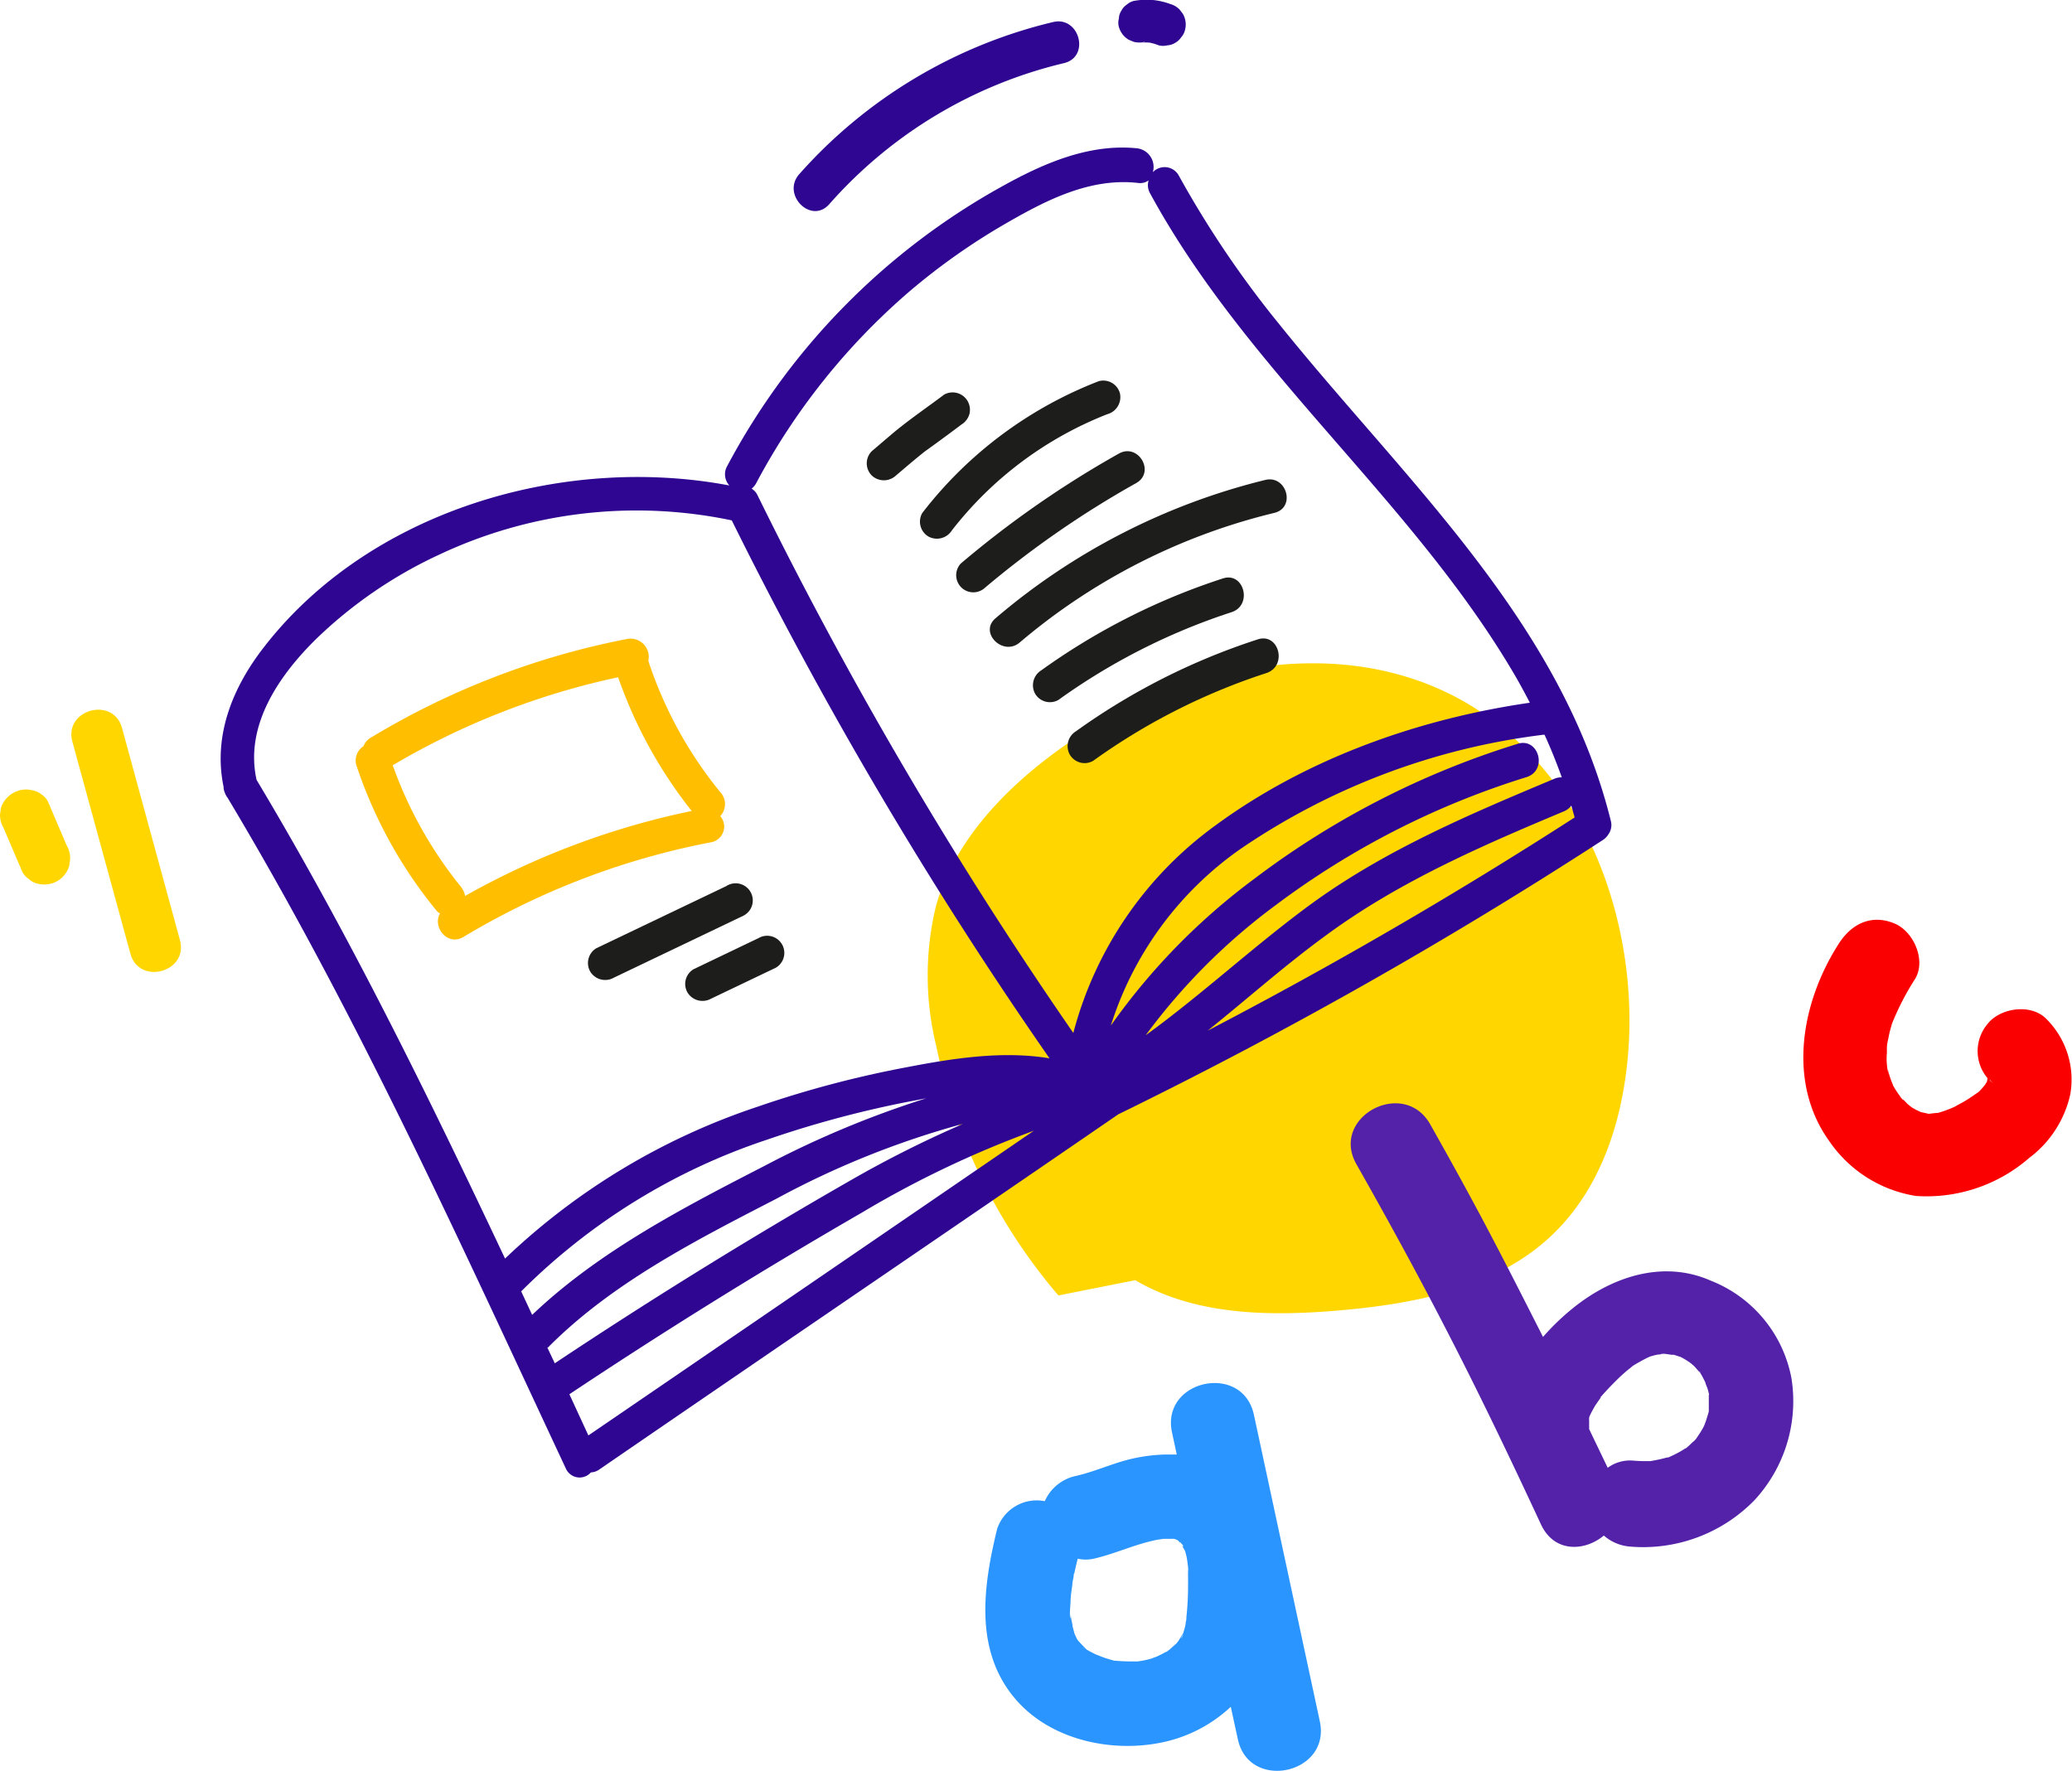
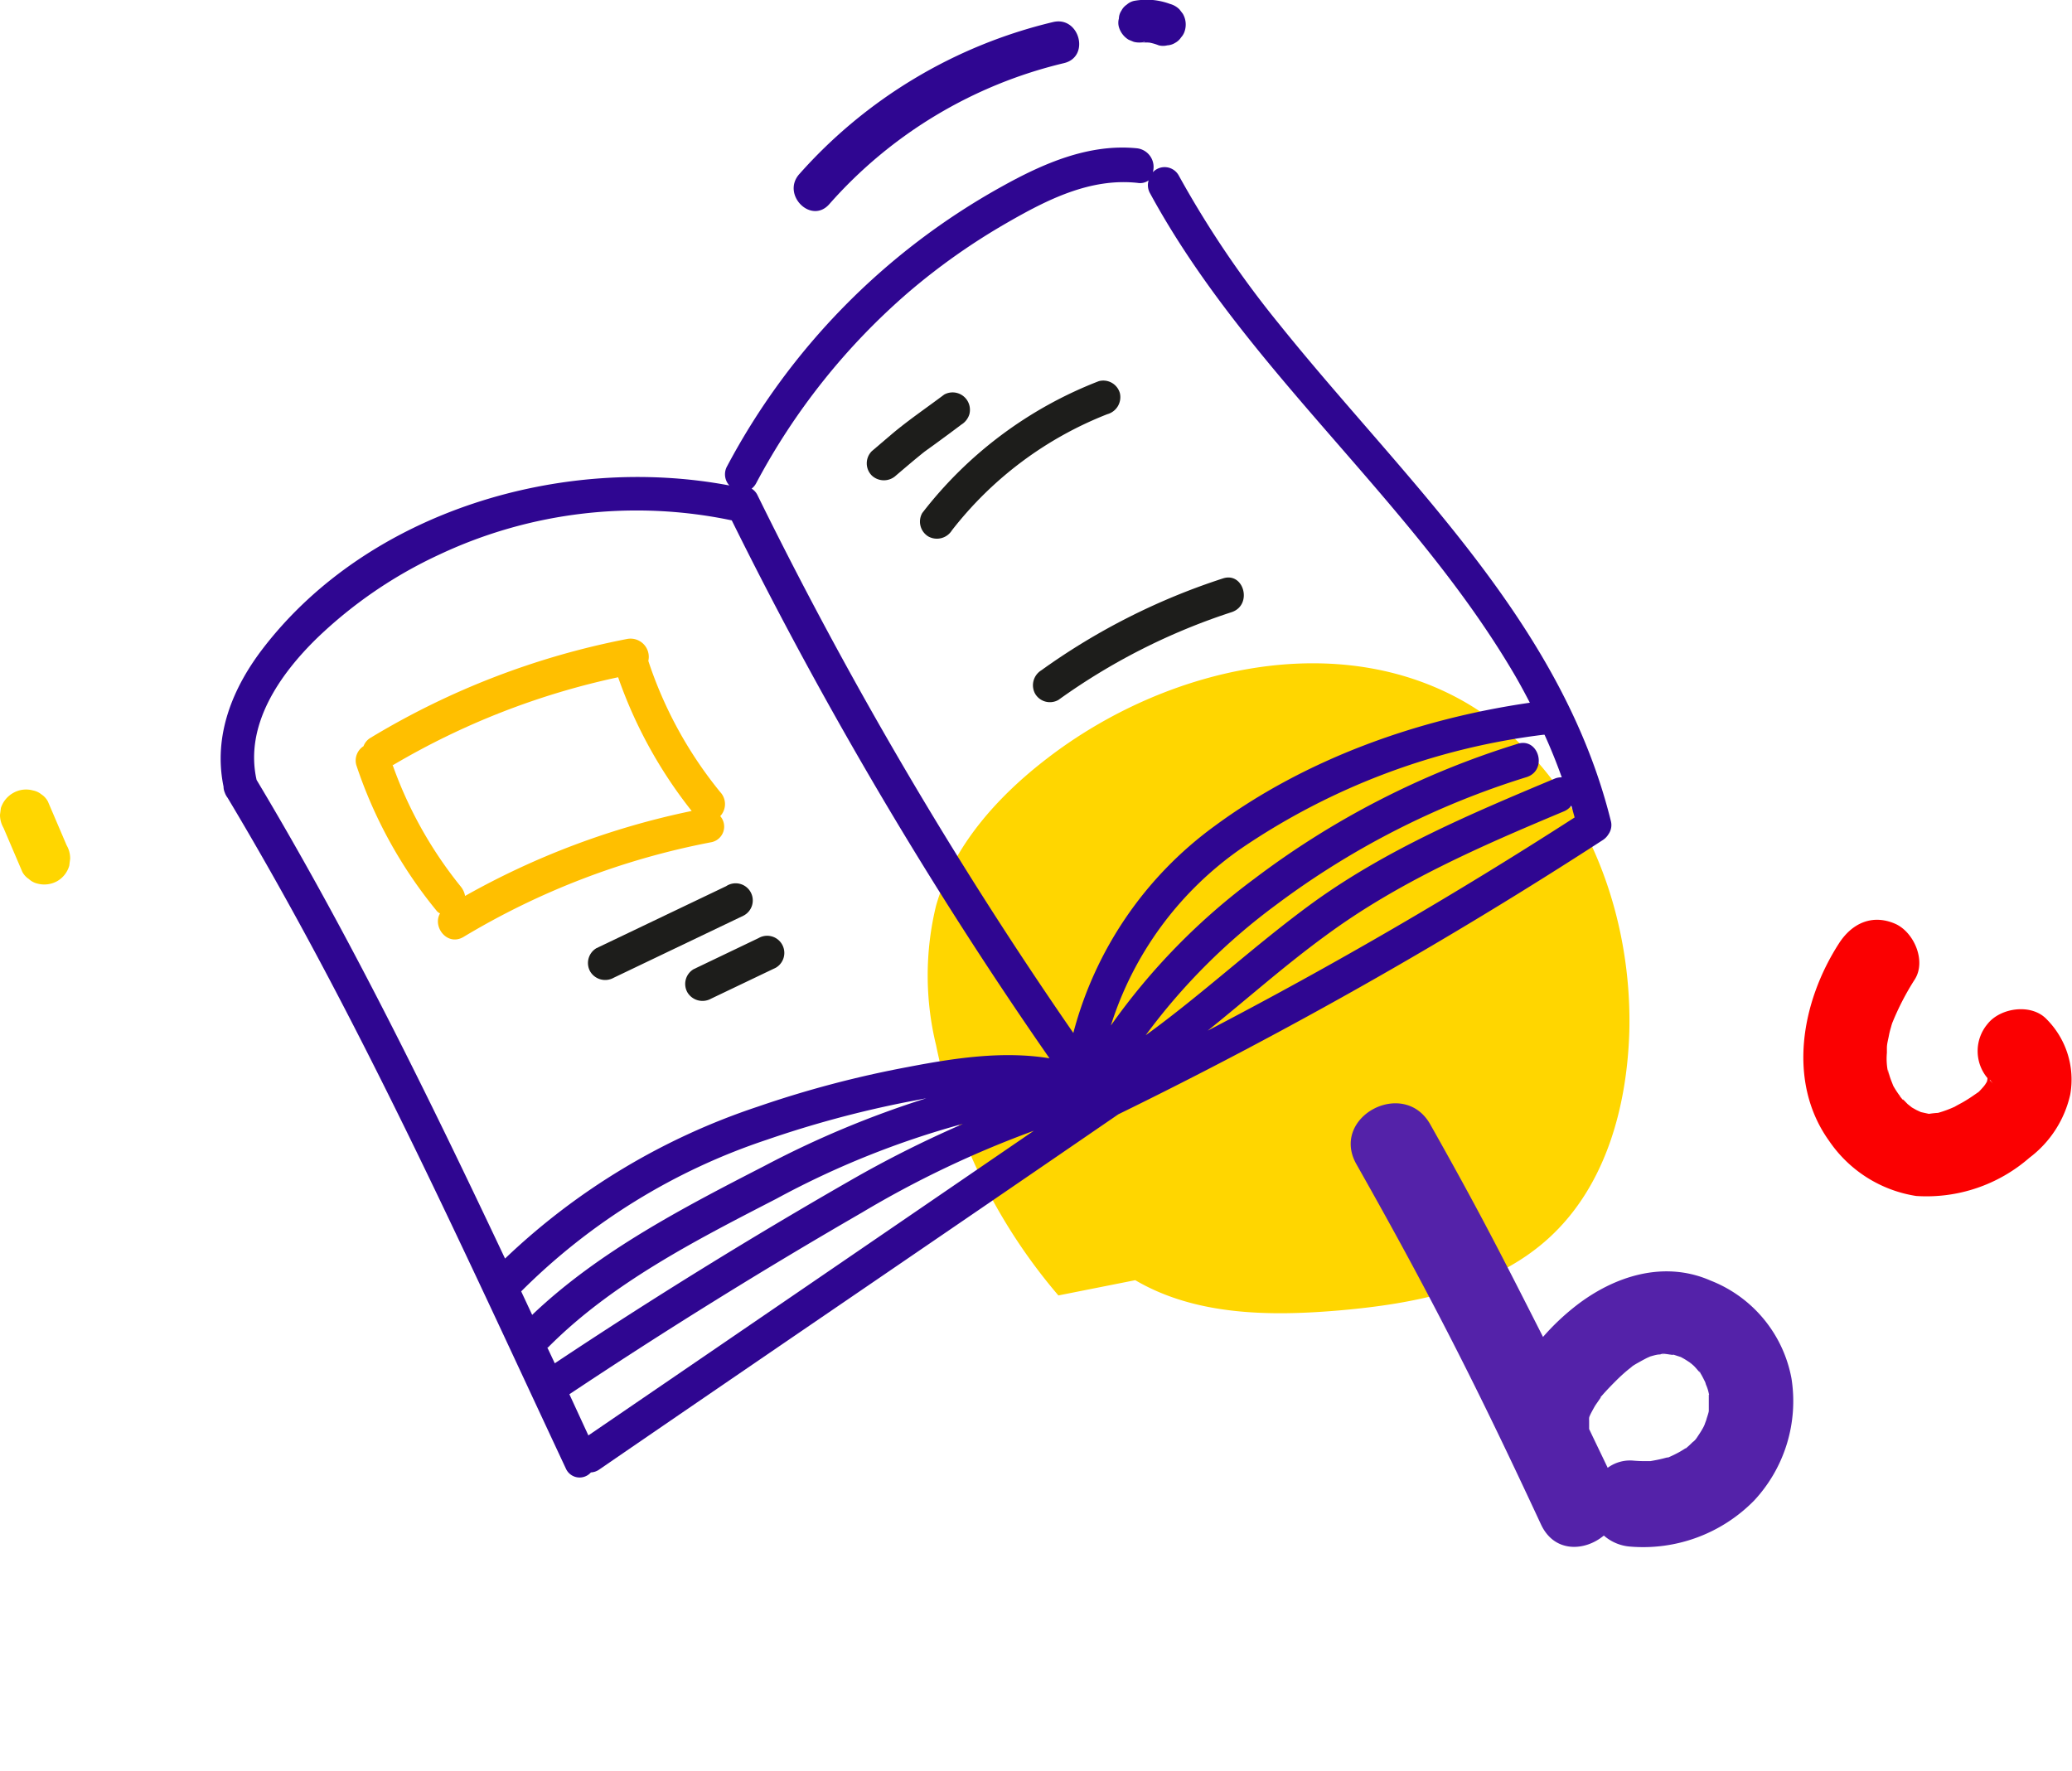
<svg xmlns="http://www.w3.org/2000/svg" viewBox="0 0 188.72 161.3">
  <defs>
    <style>.cls-1{fill:#ffd600;}.cls-2{fill:#2a95ff;}.cls-3{fill:#5422a9;}.cls-4{fill:#fb0001;}.cls-5{fill:#2f0691;}.cls-6{fill:#1d1d1b;}.cls-7{fill:#ffbf00;}</style>
  </defs>
  <title>Web 1200x800</title>
  <g id="textos">
    <path class="cls-1" d="M85.26,82.49a26.82,26.82,0,0,0,0,12.72A50.64,50.64,0,0,0,96.4,118l7-1.39c5.5,3.23,12.27,3.3,18.63,2.75,6.87-.6,14.1-2,19.16-6.7s7-11.83,7.21-18.69c.3-11.67-4.73-24-14.82-29.93-11.75-6.86-27.35-3.29-38.15,5C90.92,72.49,86.83,77,85.26,82.49Z" />
-     <path class="cls-2" d="M106.75,130.49l.43,2c-.32,0-.64,0-1,0a15.25,15.25,0,0,0-4.14.67c-1.39.43-2.75,1-4.17,1.31a4,4,0,0,0-2.71,2.27,3.8,3.8,0,0,0-4.34,2.53c-1.27,5.21-2.12,11.09,1.68,15.51,3.11,3.62,8.46,4.84,13,4a13,13,0,0,0,6.6-3.31l.64,2.93c1,4.81,8.51,3.2,7.47-1.61l-6-27.91C113.18,124.07,105.71,125.68,106.75,130.49Zm.08,9.62-.16,0S106.75,140.09,106.83,140.11Zm-9.09,8.83,0-.19C97.73,148.84,97.76,148.93,97.74,148.94Zm-.06-.22c-.2-.38-.09-.19,0,0Zm.88,1.3.2.19A.61.61,0,0,1,98.56,150Zm9-.79.2-.36A.85.85,0,0,1,107.58,149.23Zm.65-6.19a1.11,1.11,0,0,1,0,.19h0a3,3,0,0,0,0,.33l0-.13c0,.36,0,.72,0,1.08a25.71,25.71,0,0,1-.15,2.77c0,.11,0,.31-.06.47s0,0,0,.05c0,.19-.13.64-.25,1l-.11.17c-.09.13-.16.26-.24.39s-.15.21-.22.31h0l-.67.6.08,0-.1,0-.07.07c-.15.12-.21.14-.23.13-.27.15-.54.29-.82.42l-.41.15H105a9.05,9.05,0,0,1-1,.24l-.39.06c-.65,0-1.28,0-1.93-.06l.06,0a.44.44,0,0,0-.13,0h0a.76.76,0,0,1-.26-.05h0c-.3-.08-.6-.17-.9-.28s-.41-.17-.63-.24h0c-.16-.09-.58-.28-.87-.47l-.16-.17c-.2-.2-.38-.39-.57-.6l-.07-.08c-.12-.21-.27-.56-.29-.6l0,0c-.06-.24-.16-.62-.17-.64,0-.19-.07-.39-.1-.58s-.06-.39-.08-.59l0,.43c-.14-.07,0-1.37,0-1.53,0-.51.09-1,.16-1.54,0-.24.08-.48.11-.71s0-.22.07-.32c.09-.45.2-.89.31-1.33a3.43,3.43,0,0,0,1.46,0c2-.46,3.82-1.35,5.81-1.73l.53-.08c.34,0,.67,0,1,0h0l.25.1.11.07,0,0,.2.22s0-.07,0-.13a.94.94,0,0,0,.06.15l.08.08c.18.18.12.25,0,.13l.28.49.13.49A11.64,11.64,0,0,1,108.23,143Z" />
    <path class="cls-3" d="M143.54,118.94a21.57,21.57,0,0,0-3,2.84c-4-7.89-5.93-11.66-10.27-19.36-2.41-4.28-9.15-.67-6.73,3.62,6.79,12,11,20.31,16.82,32.83,1.22,2.6,4,2.44,5.72,1a4.09,4.09,0,0,0,2.32,1,14.16,14.16,0,0,0,11.38-4.2,13.28,13.28,0,0,0,3.39-11.11,11.9,11.9,0,0,0-7.36-8.91C151.54,114.77,147,116.25,143.54,118.94Zm11.21,5.93s.09.09.15.19A.83.83,0,0,1,154.75,124.87Zm-.75-.66-.07-.07S154,124.18,154,124.21Zm.18.13Zm-2.68-1-.27,0A.52.52,0,0,1,151.5,123.37Zm.19,9.52Zm2.95-2s0,0,0,0Zm1-3.82a.45.45,0,0,0,0,.08v.11c0,.31,0,.62,0,.92,0,.12,0,.24,0,.36s-.13.5-.21.75c0,.06-.09.26-.15.44s-.19.41-.24.49c-.15.27-.32.51-.49.77s-.34.37-.38.4l-.32.31-.3.26-.05,0c-.16.11-.33.21-.5.31a11.53,11.53,0,0,1-1.06.52l-.1,0-.35.09c-.38.1-.77.17-1.16.24h0l-.3,0a12,12,0,0,1-1.34-.05,3.43,3.43,0,0,0-2.26.66c-.56-1.18-1.13-2.35-1.69-3.53v0c0-.27,0-.54,0-.81a.81.81,0,0,1,0-.19c0-.1.06-.2.1-.3s.41-.78.48-.88.31-.45.47-.68l0-.06.12-.13c.48-.55,1-1.08,1.51-1.58.28-.27.56-.52.85-.76.12-.1.25-.19.37-.3s.52-.33.79-.48.37-.2.56-.3l.31-.14h0c.21-.06.41-.12.62-.16s.31,0,.46-.09l.11,0a5.53,5.53,0,0,1,.57.07c.09,0,.31.07.39,0h-.07l.71.23.22.12c.23.13.44.27.65.41l.27.23c.23.21.41.47.63.68l0,0,.07.12c.14.23.25.47.37.7v0a2.15,2.15,0,0,1,.08.25C155.57,126.55,155.61,126.8,155.67,127.06Z" />
    <path class="cls-4" d="M186.41,92.84c-1.38-1.46-4.22-1.06-5.39.44a3.83,3.83,0,0,0,0,4.92v.07a2,2,0,0,1-.05.26c-.18.32-.47.64-.05.13a7.56,7.56,0,0,1-.7.8l-.32.22c-.34.24-.69.47-1.05.68-.11.07-.71.38-.79.44a10.54,10.54,0,0,1-1.54.57,8,8,0,0,0-.83.09h0l-.73-.16-.41-.19-.41-.23h0l-.39-.31s-.27-.28-.45-.46c.08.12.08.17-.18-.16a.2.2,0,0,0-.09-.06h.06l0,0a8,8,0,0,1-.56-.83,1.62,1.62,0,0,1-.1-.18v0c-.09-.24-.19-.47-.27-.71s-.1-.32-.14-.48c-.1-.39-.09-.32,0,.21a5.91,5.91,0,0,1-.16-2v-.12c0-.1,0-.21,0-.31,0-.38.11-.75.18-1.12s.13-.56.21-.84a2.76,2.76,0,0,1,.08-.27,1.16,1.16,0,0,1,.06-.16,24,24,0,0,1,2-3.85c1.09-1.69-.07-4.36-1.81-5.1-2.1-.89-3.93,0-5.09,1.81-3.42,5.31-4.76,12.61-.88,18a11.77,11.77,0,0,0,7.92,5,14.24,14.24,0,0,0,10.31-3.48,9.91,9.91,0,0,0,3.72-5.76A7.79,7.79,0,0,0,186.41,92.84Zm-5.27,5.48a0,0,0,0,0,0,0v0l0,0h0v0Zm0,0v0l0,.05v0Zm0,.09h0s0,0,0,0Zm.1,0,0-.07a3.47,3.47,0,0,0,.3.37Zm-.05-.09h0l0-.06A.19.19,0,0,1,181.14,98.28Z" />
-     <path class="cls-1" d="M6.59,67.55l5.29,19.33c.79,2.9,5.31,1.67,4.51-1.25L11.11,66.3c-.8-2.9-5.31-1.67-4.52,1.25Z" />
    <path class="cls-1" d="M.32,75.41l1.71,4a1.74,1.74,0,0,0,.6.66,1.72,1.72,0,0,0,.8.42,2.41,2.41,0,0,0,1.8-.24,2.37,2.37,0,0,0,1.08-1.4l.08-.62A2.35,2.35,0,0,0,6.07,77L4.36,73a1.79,1.79,0,0,0-.6-.65A1.72,1.72,0,0,0,3,72a2.36,2.36,0,0,0-1.8.23A2.43,2.43,0,0,0,.08,73.6L0,74.22a2.36,2.36,0,0,0,.32,1.19Z" />
    <path class="cls-5" d="M146.71,74.75c-4.52-18.23-18.84-31.08-30.18-45.2A91.5,91.5,0,0,1,107.37,16a1.47,1.47,0,0,0-2.37-.31,1.71,1.71,0,0,0-1.42-2.18C99.17,13.06,95,14.9,91.23,17a62.75,62.75,0,0,0-25,25.46,1.5,1.5,0,0,0,.2,1.76C51.25,41.35,33.61,46.54,24,59c-2.81,3.63-4.6,8-3.64,12.65a1.45,1.45,0,0,0,.12.56,1.67,1.67,0,0,0,.25.46c11.76,19.62,21.13,40.41,30.81,61.1a1.37,1.37,0,0,0,2.28.35,1.44,1.44,0,0,0,.77-.27c15.74-10.81,31.53-21.54,47.27-32.35h0A420.55,420.55,0,0,0,146,76.51a1.64,1.64,0,0,0,.5-.52A1.45,1.45,0,0,0,146.71,74.75ZM47.47,117.63a57.1,57.1,0,0,1,22.37-13.81,96,96,0,0,1,12.7-3.43l1.83-.35a88.66,88.66,0,0,0-14.74,6.16C62.24,110,54.52,114,48.47,119.77Zm3.06,6.55-.68-1.44.06,0c5.83-5.88,13.5-9.78,20.79-13.54a79.47,79.47,0,0,1,17-6.83l-.21.1a101.79,101.79,0,0,0-10.06,5.07Q63.72,115.4,50.53,124.18Zm3.06,6.57L51.86,127q13.06-8.7,26.65-16.55A92.34,92.34,0,0,1,94.16,103Q73.88,116.89,53.59,130.75ZM82.65,97.2A95.78,95.78,0,0,0,69,100.81a61.31,61.31,0,0,0-23,13.83c-7-14.82-14.19-29.51-22.63-43.6-1.12-5,2.12-9.61,5.5-12.91A40.76,40.76,0,0,1,40.05,50.5a42.18,42.18,0,0,1,26.6-3.1,384.8,384.8,0,0,0,28.94,49C91.32,95.7,86.86,96.39,82.65,97.2ZM69,45.12a1.42,1.42,0,0,0-.54-.61,1.55,1.55,0,0,0,.42-.51A60.32,60.32,0,0,1,82.76,26.61a59,59,0,0,1,9-6.34c3.63-2.09,7.56-4.08,11.86-3.61a1.33,1.33,0,0,0,1-.23,1.48,1.48,0,0,0,.13,1.18c8.86,16.29,23.94,28,33.25,43.94.47.81.91,1.63,1.34,2.46-10.2,1.48-20.42,5.11-28.75,11.26A34,34,0,0,0,97.76,94.09,383.75,383.75,0,0,1,69,45.12Zm69.24,22.63a77.58,77.58,0,0,0-24,12.3,58.93,58.93,0,0,0-13.06,13.36A31,31,0,0,1,113,77.32a62.41,62.41,0,0,1,27.55-10.39l.13,0c.58,1.27,1.1,2.57,1.57,3.88a1.5,1.5,0,0,0-.66.12c-7.62,3.19-15.26,6.42-22,11.29-5.25,3.82-10,8.28-15.24,12.08a56.13,56.13,0,0,1,11.84-11.85,75,75,0,0,1,22.84-11.66C141,70.17,140.15,67.15,138.23,67.75ZM110,93.88c3.59-2.88,7-5.93,10.76-8.67,6.62-4.88,14.13-8.14,21.67-11.3a1.62,1.62,0,0,0,.69-.53l.3,1.08Q127.14,84.95,110,93.88Z" />
    <path class="cls-6" d="M84,46.73a1.58,1.58,0,0,0,.56,2.14,1.61,1.61,0,0,0,2.14-.56,33.32,33.32,0,0,1,14.15-10.58A1.61,1.61,0,0,0,102,35.81a1.57,1.57,0,0,0-1.92-1.09A37.27,37.27,0,0,0,84,46.73Z" />
-     <path class="cls-6" d="M87.51,51.33a1.56,1.56,0,0,0,2.21,2.2A88.27,88.27,0,0,1,103.49,44c1.76-1,.19-3.66-1.57-2.69A91.47,91.47,0,0,0,87.51,51.33Z" />
    <path class="cls-6" d="M81.61,43.31c.86-.73,1.72-1.47,2.6-2.17l0,0,.22-.16.9-.65c.75-.55,1.5-1.1,2.24-1.66a1.67,1.67,0,0,0,.72-.93,1.6,1.6,0,0,0-.16-1.21A1.58,1.58,0,0,0,86,35.94c-1.57,1.18-3.19,2.28-4.7,3.54L79.4,41.1a1.57,1.57,0,0,0,0,2.21A1.61,1.61,0,0,0,81.61,43.31Z" />
-     <path class="cls-6" d="M92.88,58.52a56.24,56.24,0,0,1,23.18-11.8c2-.48,1.12-3.49-.83-3A59.74,59.74,0,0,0,90.67,56.32C89.14,57.62,91.36,59.82,92.88,58.52Z" />
    <path class="cls-6" d="M111.38,52.69a60.06,60.06,0,0,0-16.54,8.37,1.6,1.6,0,0,0-.56,2.13,1.56,1.56,0,0,0,2.13.56,57.37,57.37,0,0,1,15.8-8C114.11,55.08,113.29,52.06,111.38,52.69Z" />
-     <path class="cls-6" d="M114.56,58.24A60.06,60.06,0,0,0,98,66.61a1.59,1.59,0,0,0-.56,2.13,1.56,1.56,0,0,0,2.13.56,57.37,57.37,0,0,1,15.8-8C117.29,60.63,116.47,57.61,114.56,58.24Z" />
    <path class="cls-7" d="M39.8,83a.8.8,0,0,0,.28.2c-.71,1.21.64,3,2.11,2.16a68.9,68.9,0,0,1,22.63-8.65,1.45,1.45,0,0,0,.78-2.37,1.6,1.6,0,0,0,0-2.19A37.47,37.47,0,0,1,59.05,60.2a1.66,1.66,0,0,0-1.92-2,71.4,71.4,0,0,0-23.37,9,1.48,1.48,0,0,0-.65.77,1.55,1.55,0,0,0-.66,1.71A41.53,41.53,0,0,0,39.8,83Zm-4-13.31a68.44,68.44,0,0,1,20.5-8A41.6,41.6,0,0,0,63,73.87a71.51,71.51,0,0,0-20.64,7.74,1.88,1.88,0,0,0-.39-.85A37.6,37.6,0,0,1,35.75,69.65Z" />
    <path class="cls-6" d="M53.76,88.5a1.59,1.59,0,0,0,2.14.56l11.81-5.65a1.56,1.56,0,1,0-1.57-2.69L54.32,86.37A1.57,1.57,0,0,0,53.76,88.5Z" />
    <path class="cls-6" d="M62.62,90.41a1.6,1.6,0,0,0,2.14.56l5.9-2.82a1.56,1.56,0,0,0-1.57-2.7l-5.91,2.83A1.56,1.56,0,0,0,62.62,90.41Z" />
    <path class="cls-5" d="M75.53,18.6A41.21,41.21,0,0,1,96.91,5.75c2.42-.58,1.4-4.32-1-3.74A44.77,44.77,0,0,0,72.8,15.86c-1.65,1.86,1.08,4.61,2.73,2.74Z" />
    <path class="cls-5" d="M104.27,3.84h0l-.51.07a4.31,4.31,0,0,1,1.19,0l-.51-.07a4.57,4.57,0,0,1,1.1.29,1.59,1.59,0,0,0,.78,0,1.49,1.49,0,0,0,.72-.23,1.52,1.52,0,0,0,.54-.5,1.51,1.51,0,0,0,.35-.66,1.94,1.94,0,0,0-.2-1.49l-.3-.39a1.92,1.92,0,0,0-.86-.5A6.25,6.25,0,0,0,105,0a6.55,6.55,0,0,0-1.71.08,1.49,1.49,0,0,0-.66.34,1.45,1.45,0,0,0-.49.55,1.34,1.34,0,0,0-.23.72,1.44,1.44,0,0,0,0,.77,2,2,0,0,0,.89,1.16l.46.19a2,2,0,0,0,1,0Z" />
  </g>
</svg>